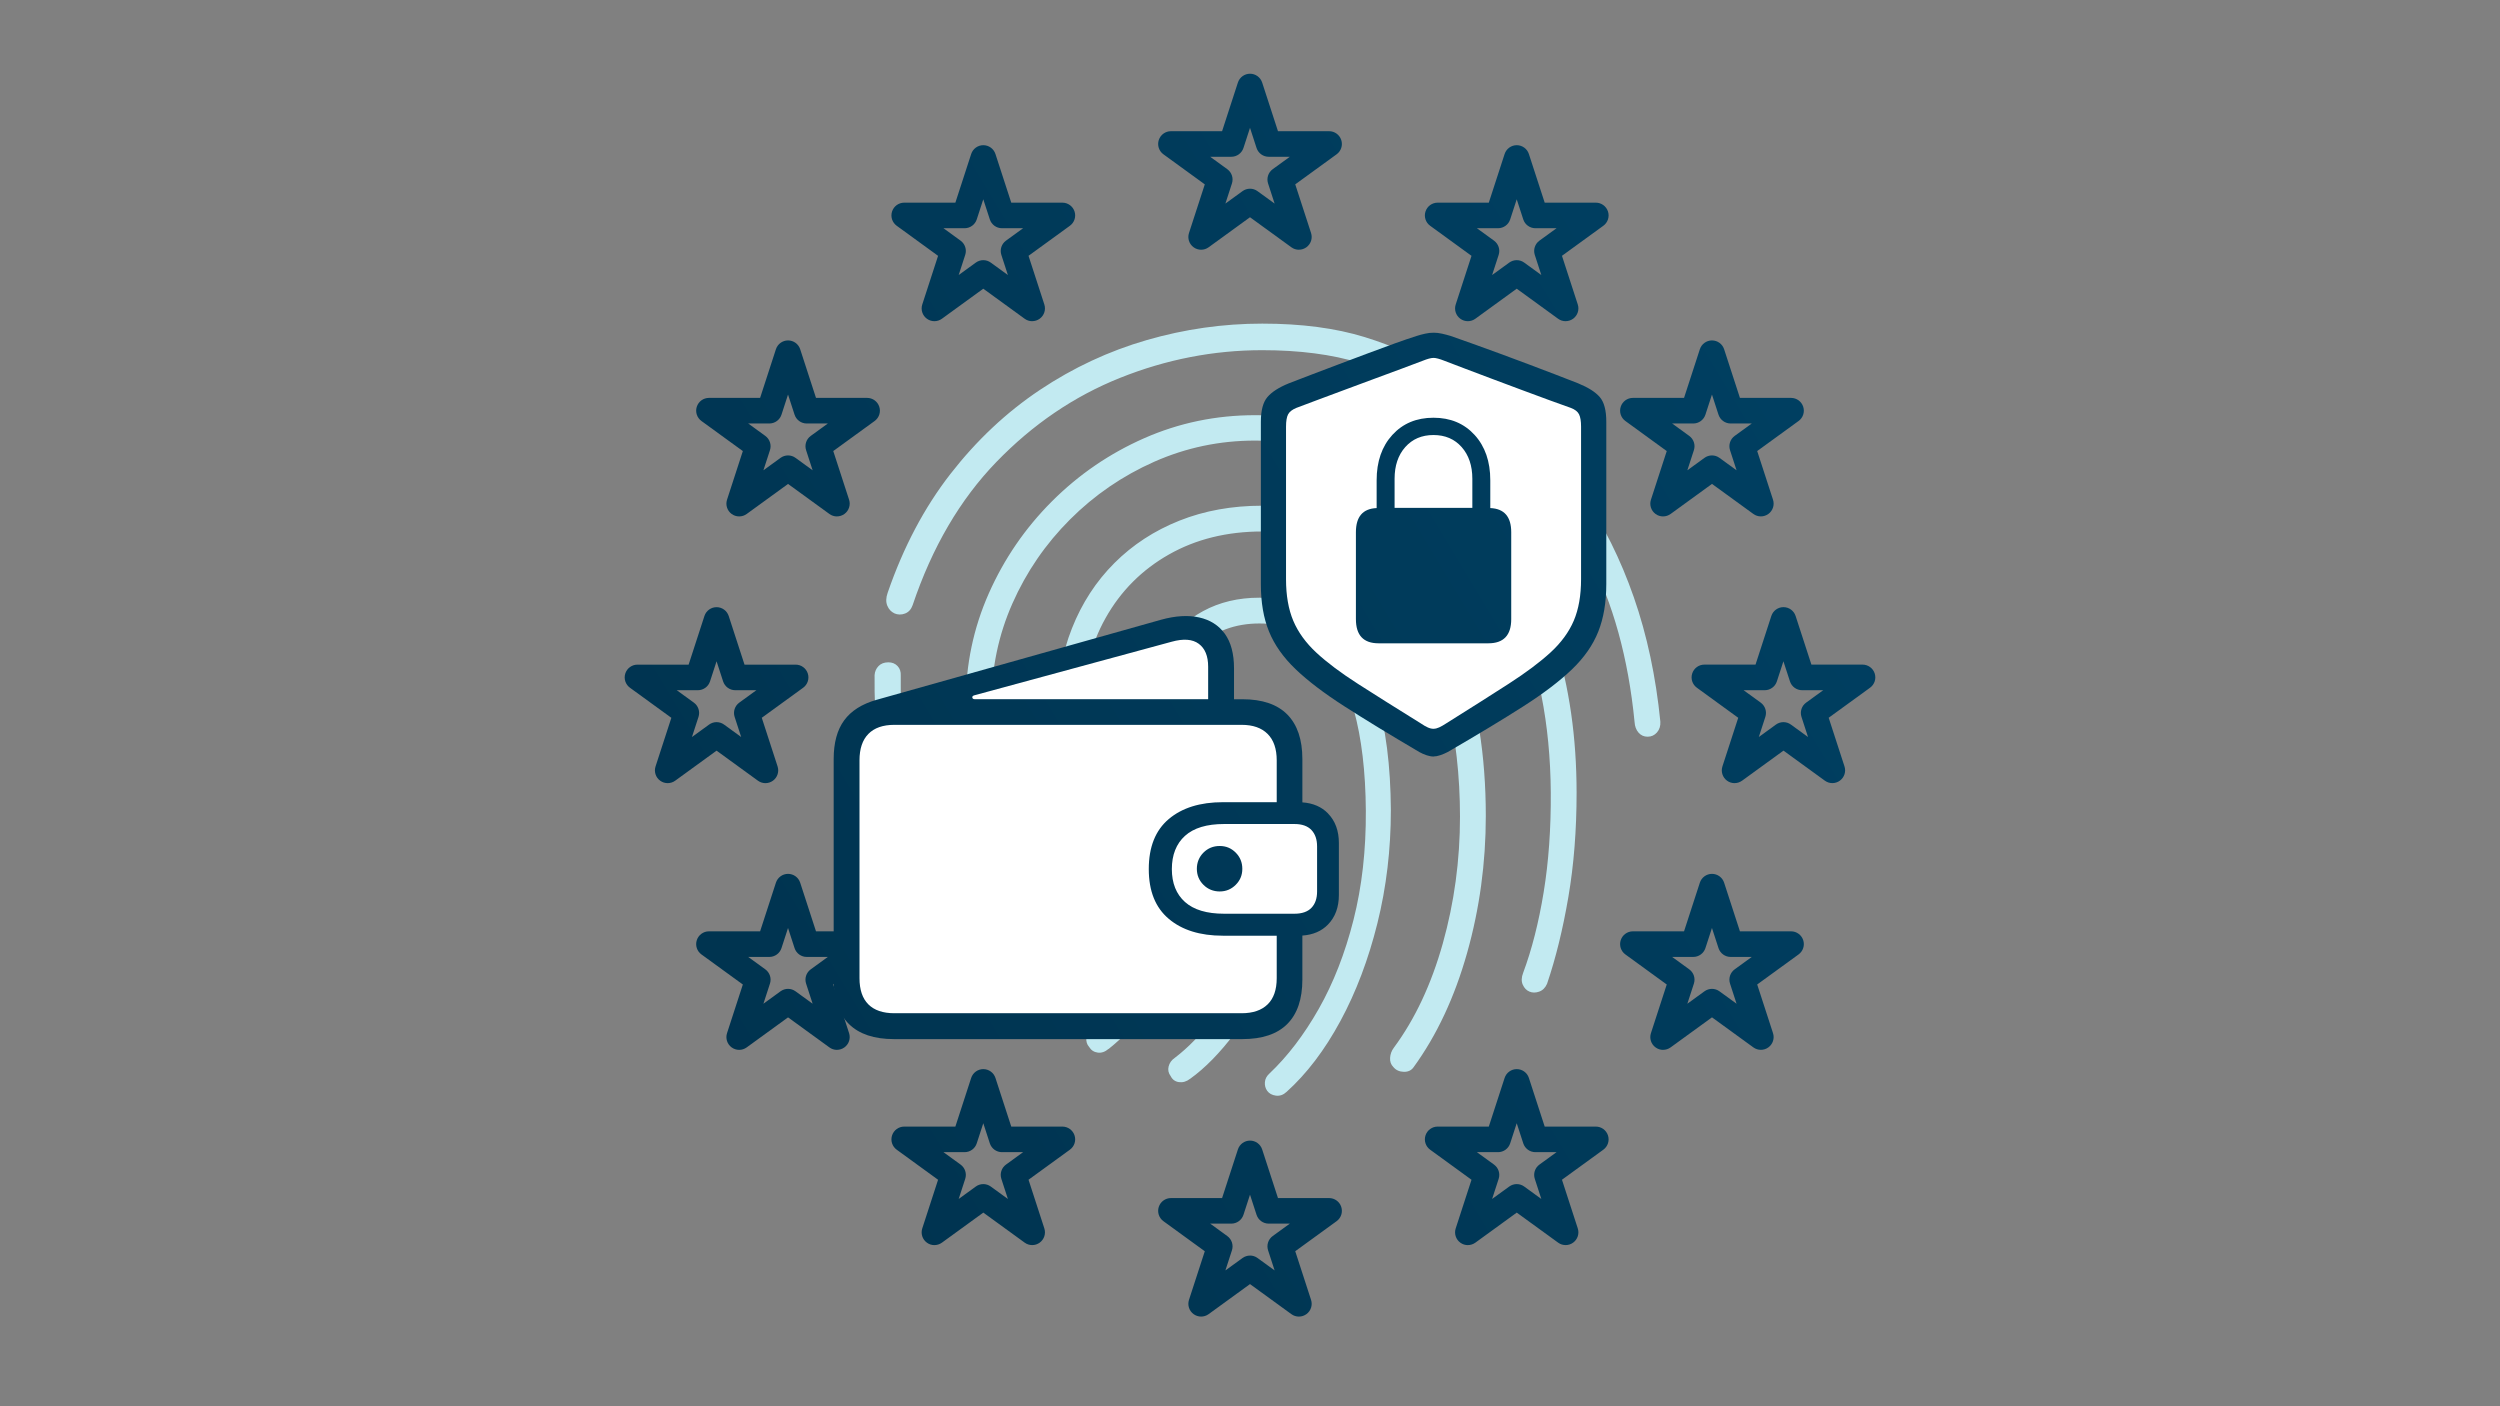
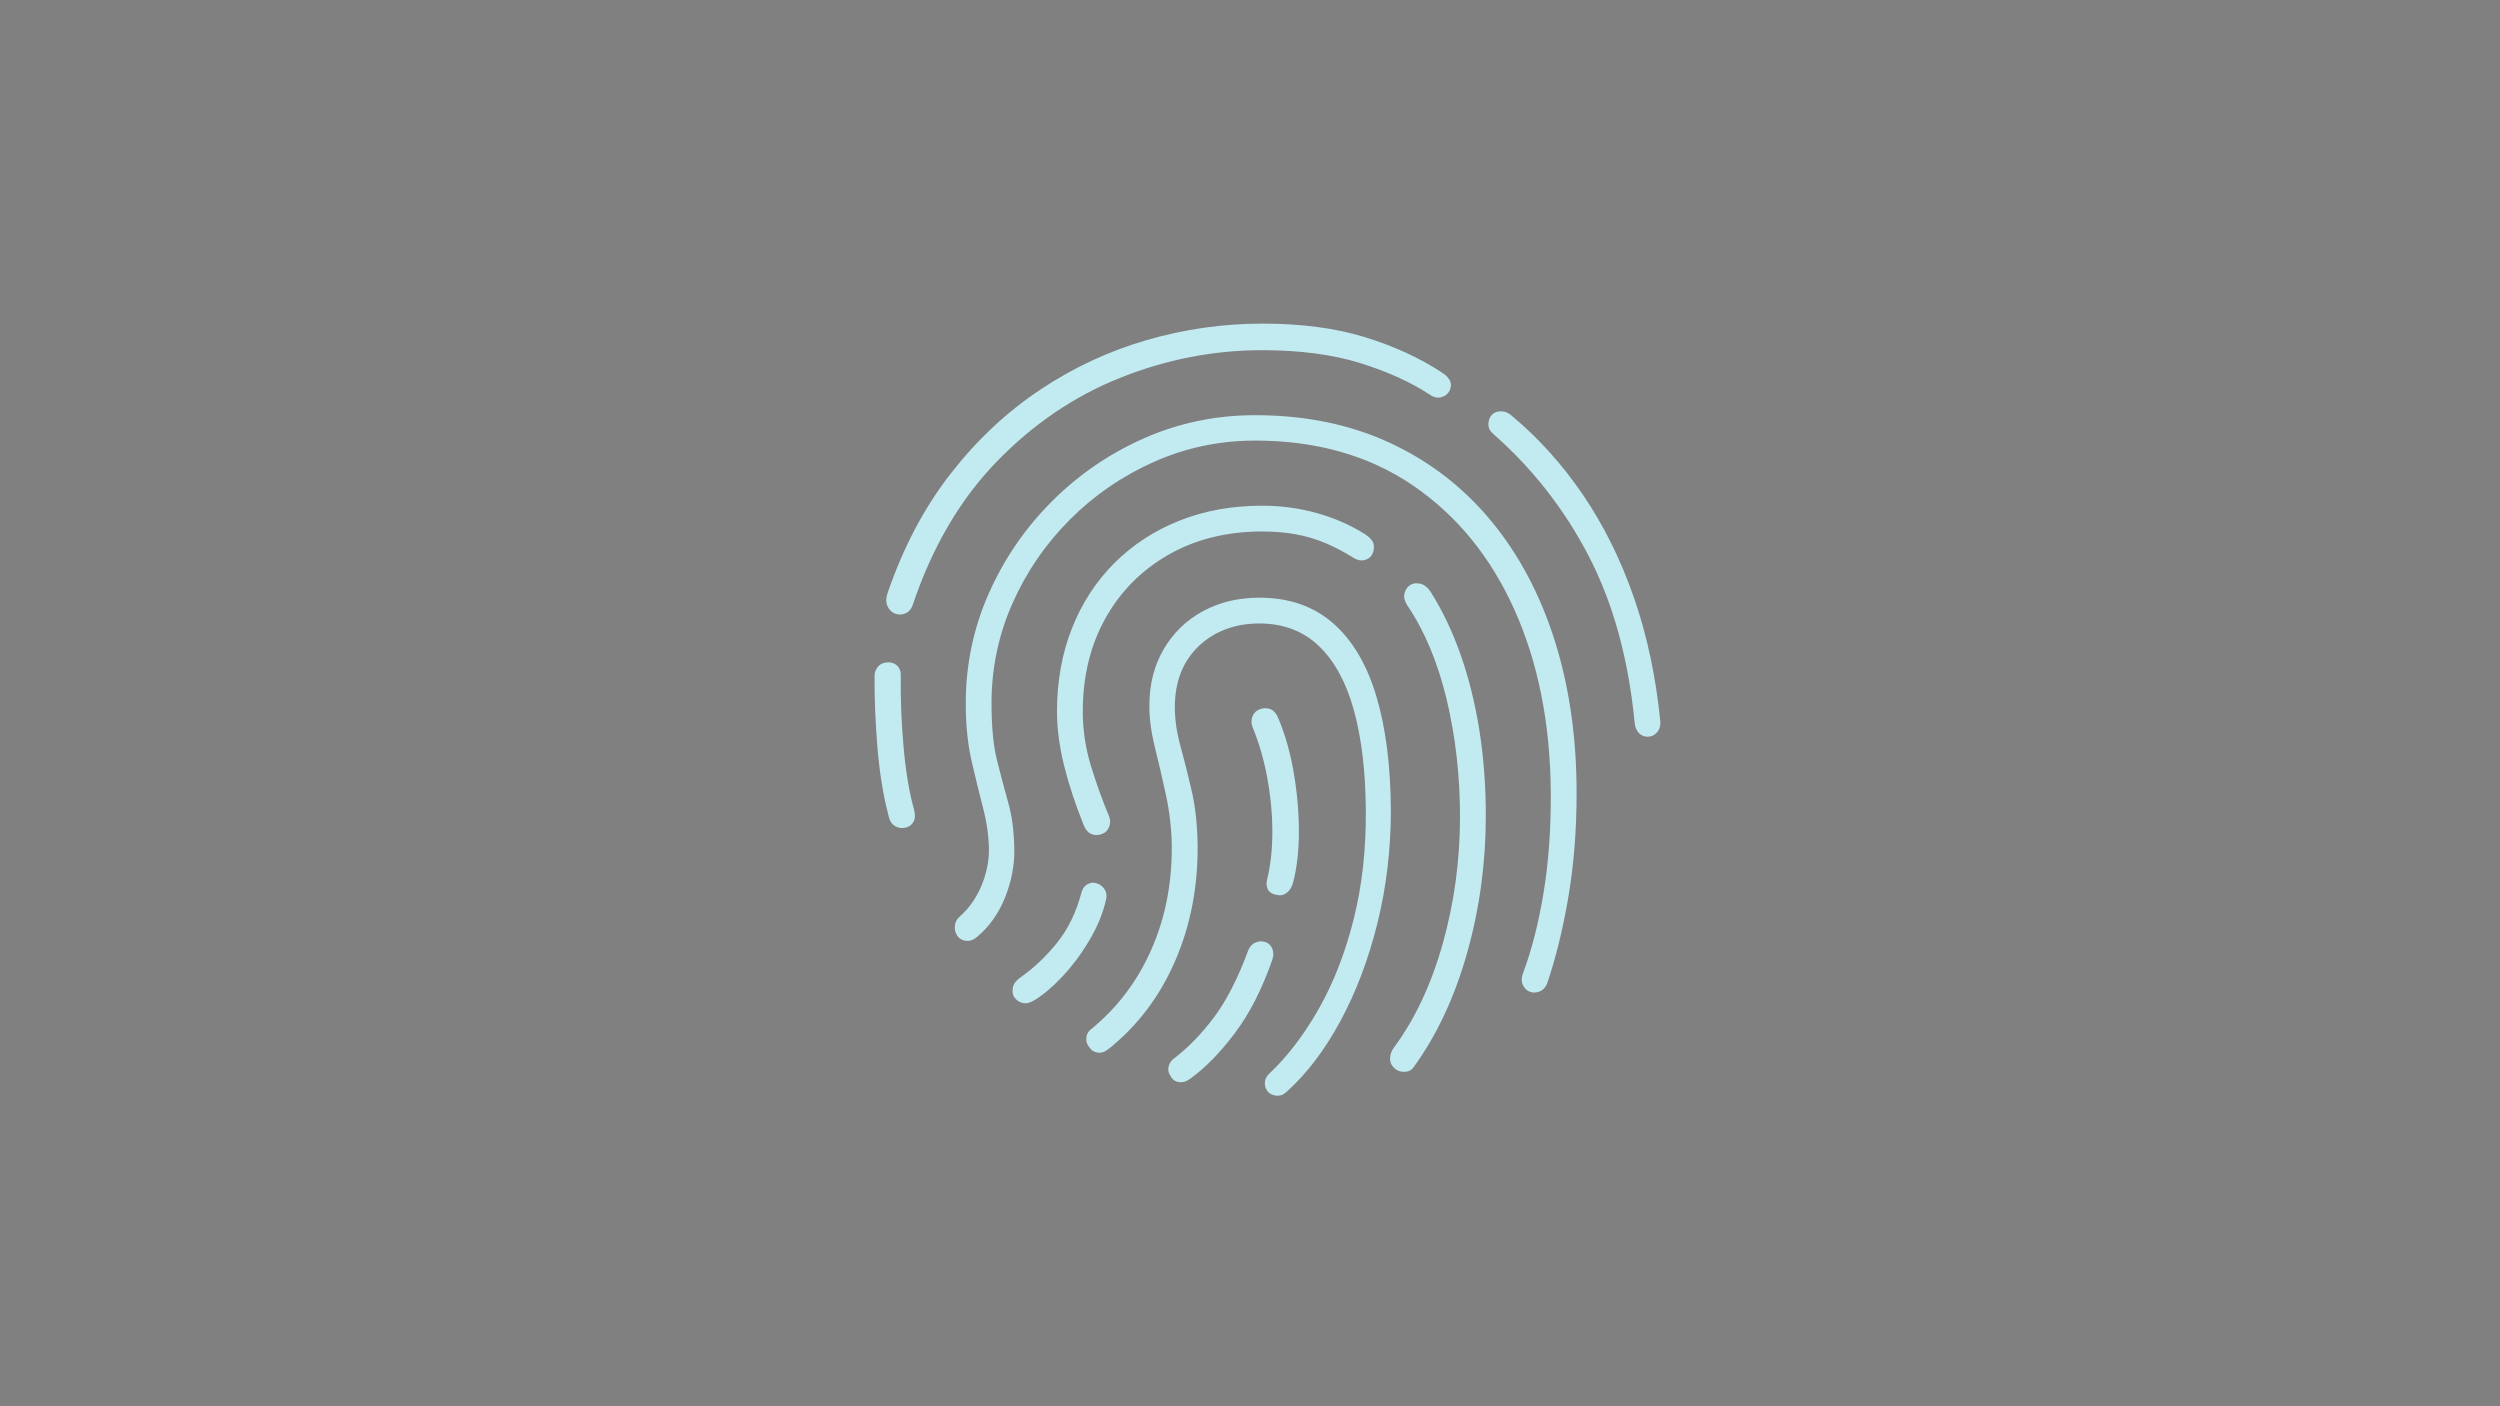
<svg xmlns="http://www.w3.org/2000/svg" xmlns:xlink="http://www.w3.org/1999/xlink" id="Layer_2" data-name="Layer 2" viewBox="0 0 960 540">
  <rect x="0" y="0" width="960" height="540" fill="#808080" stroke="none" />
  <defs>
    <style>
      .cls-1 {
        fill: none;
      }

      .cls-2 {
        fill: url(#linear-gradient-3);
      }

      .cls-3 {
        fill: url(#linear-gradient-2);
      }

      .cls-4 {
        fill: url(#linear-gradient);
      }

      .cls-5 {
        fill: #c2eaf1;
      }

      .cls-6 {
        fill: #fff;
      }
    </style>
    <linearGradient id="linear-gradient" x1="266.24" y1="400.91" x2="686.69" y2="148.51" gradientUnits="userSpaceOnUse">
      <stop offset="0" stop-color="#00334f" />
      <stop offset="1" stop-color="#003f61" />
    </linearGradient>
    <linearGradient id="linear-gradient-2" x1="274.76" y1="415.1" x2="695.21" y2="162.7" xlink:href="#linear-gradient" />
    <linearGradient id="linear-gradient-3" x1="254.11" y1="380.7" x2="674.56" y2="128.3" xlink:href="#linear-gradient" />
  </defs>
  <g id="Outline">
    <rect class="cls-1" width="960" height="540" />
-     <path class="cls-4" d="M498.77,95.9c-1.01,0-2.02-.31-2.88-.94l-15.89-11.54-15.89,11.54c-1.72,1.25-4.04,1.25-5.76,0-1.72-1.25-2.44-3.46-1.78-5.48l6.07-18.68-15.89-11.55c-1.72-1.25-2.44-3.46-1.78-5.48s2.54-3.39,4.66-3.39h19.65l6.07-18.68c.66-2.02,2.54-3.39,4.66-3.39h0c2.12,0,4,1.37,4.66,3.39l6.07,18.68h19.64c2.12,0,4,1.37,4.66,3.39s-.06,4.23-1.78,5.48l-15.89,11.54,6.07,18.68c.66,2.02-.06,4.23-1.78,5.48-.86.62-1.87.94-2.88.94ZM480,72.46c1.01,0,2.02.31,2.88.94l6.57,4.77-2.51-7.72c-.66-2.02.06-4.23,1.78-5.48l6.57-4.77h-8.12c-2.12,0-4-1.37-4.66-3.39l-2.51-7.72-2.51,7.72c-.66,2.02-2.54,3.39-4.66,3.39h-8.12l6.57,4.77c1.72,1.25,2.44,3.46,1.78,5.48l-2.51,7.72,6.57-4.77c.86-.62,1.87-.94,2.88-.94ZM396.35,123.34c-1.01,0-2.02-.31-2.88-.94l-15.89-11.54-15.89,11.54c-1.72,1.25-4.04,1.25-5.76,0-1.72-1.25-2.44-3.46-1.78-5.48l6.07-18.68-15.89-11.55c-1.72-1.25-2.44-3.46-1.78-5.48s2.54-3.39,4.66-3.39h19.65l6.07-18.68c.66-2.02,2.54-3.39,4.66-3.39s4,1.37,4.66,3.39l6.07,18.68h19.64c2.12,0,4,1.37,4.66,3.39s-.06,4.23-1.78,5.48l-15.89,11.54,6.07,18.68c.66,2.02-.06,4.23-1.78,5.48-.86.62-1.87.94-2.88.94ZM377.58,99.9c1.01,0,2.02.31,2.88.94l6.57,4.77-2.51-7.72c-.66-2.02.06-4.23,1.78-5.48l6.57-4.77h-8.12c-2.12,0-4-1.37-4.66-3.39l-2.51-7.72-2.51,7.72c-.66,2.02-2.54,3.39-4.66,3.39h-8.12l6.57,4.77c1.72,1.25,2.44,3.46,1.78,5.48l-2.51,7.72,6.57-4.77c.86-.62,1.87-.94,2.88-.94ZM321.38,198.31c-1.01,0-2.02-.31-2.88-.94l-15.89-11.54-15.89,11.54c-1.72,1.25-4.04,1.25-5.76,0-1.72-1.25-2.44-3.46-1.78-5.48l6.07-18.68-15.9-11.55c-1.72-1.25-2.44-3.46-1.78-5.48s2.54-3.39,4.66-3.39h19.65l6.07-18.68c.66-2.02,2.54-3.39,4.66-3.39h0c2.12,0,4,1.37,4.66,3.39l6.07,18.68h19.64c2.12,0,4,1.37,4.66,3.39s-.06,4.23-1.78,5.48l-15.89,11.54,6.07,18.68c.66,2.02-.06,4.23-1.78,5.48-.86.62-1.87.94-2.88.94ZM302.6,174.88c1.01,0,2.02.31,2.88.94l6.57,4.77-2.51-7.72c-.66-2.02.06-4.23,1.78-5.48l6.57-4.77h-8.12c-2.12,0-4-1.37-4.66-3.39l-2.51-7.72-2.51,7.72c-.66,2.02-2.54,3.39-4.66,3.39h-8.12l6.57,4.77c1.72,1.25,2.44,3.46,1.78,5.48l-2.51,7.72,6.57-4.77c.86-.62,1.87-.94,2.88-.94ZM293.93,300.73c-1.01,0-2.02-.31-2.88-.94l-15.89-11.54-15.89,11.54c-1.72,1.25-4.04,1.25-5.76,0-1.72-1.25-2.44-3.46-1.78-5.48l6.07-18.67-15.9-11.55c-1.72-1.25-2.44-3.46-1.78-5.48s2.54-3.39,4.66-3.39h19.65l6.07-18.68c.66-2.02,2.54-3.39,4.66-3.39h0c2.12,0,4,1.37,4.66,3.39l6.07,18.68h19.64c2.12,0,4,1.37,4.66,3.39s-.06,4.23-1.78,5.48l-15.89,11.54,6.07,18.68c.66,2.02-.06,4.23-1.78,5.48-.86.62-1.87.94-2.88.94ZM275.16,277.3c1.01,0,2.02.31,2.88.94l6.57,4.77-2.51-7.72c-.66-2.02.06-4.23,1.78-5.48l6.57-4.77h-8.12c-2.12,0-4-1.37-4.66-3.39l-2.51-7.72-2.51,7.72c-.66,2.02-2.54,3.39-4.66,3.39h-8.12l6.57,4.77c1.72,1.25,2.44,3.46,1.78,5.48l-2.51,7.72,6.57-4.77c.86-.62,1.87-.94,2.88-.94ZM321.38,403.15c-1.01,0-2.02-.31-2.88-.94l-15.89-11.54-15.89,11.54c-1.72,1.25-4.04,1.25-5.76,0-1.72-1.25-2.44-3.46-1.78-5.48l6.07-18.68-15.9-11.55c-1.72-1.25-2.44-3.46-1.78-5.48.66-2.02,2.54-3.39,4.66-3.39h19.65l6.07-18.68c.66-2.02,2.54-3.39,4.66-3.39h0c2.12,0,4,1.37,4.66,3.39l6.07,18.68h19.64c2.12,0,4,1.37,4.66,3.39.66,2.02-.06,4.23-1.78,5.48l-15.89,11.54,6.07,18.68c.66,2.02-.06,4.23-1.78,5.48-.86.62-1.87.94-2.88.94ZM302.6,379.72c1.01,0,2.02.31,2.88.94l6.57,4.77-2.51-7.72c-.66-2.02.06-4.23,1.78-5.48l6.57-4.77h-8.12c-2.12,0-4-1.37-4.66-3.39l-2.51-7.72-2.51,7.72c-.66,2.02-2.54,3.39-4.66,3.39h-8.12l6.57,4.77c1.72,1.25,2.44,3.46,1.78,5.48l-2.51,7.72,6.57-4.77c.86-.62,1.87-.94,2.88-.94ZM358.81,478.13c-1.01,0-2.02-.31-2.88-.94-1.72-1.25-2.44-3.46-1.78-5.48l6.07-18.68-15.89-11.55c-1.72-1.25-2.44-3.46-1.78-5.48.66-2.02,2.54-3.39,4.66-3.39h19.65l6.07-18.68c.66-2.02,2.54-3.39,4.66-3.39s4,1.37,4.66,3.39l6.07,18.68h19.64c2.12,0,4,1.37,4.66,3.39.66,2.02-.06,4.23-1.78,5.48l-15.89,11.54,6.07,18.68c.66,2.02-.06,4.23-1.78,5.48-1.72,1.25-4.04,1.25-5.76,0l-15.89-11.54-15.89,11.54c-.86.62-1.87.94-2.88.94ZM377.58,454.69c1.01,0,2.02.31,2.88.94l6.57,4.77-2.51-7.72c-.66-2.02.06-4.23,1.78-5.48l6.57-4.77h-8.12c-2.12,0-4-1.37-4.66-3.39l-2.51-7.72-2.51,7.72c-.66,2.02-2.54,3.39-4.66,3.39h-8.12l6.57,4.77c1.72,1.25,2.44,3.46,1.78,5.48l-2.51,7.72,6.57-4.77c.86-.62,1.87-.94,2.88-.94ZM498.77,505.57c-1.01,0-2.02-.31-2.88-.94l-15.89-11.54-15.89,11.54c-1.72,1.25-4.04,1.25-5.76,0-1.72-1.25-2.44-3.46-1.78-5.48l6.07-18.67-15.89-11.55c-1.72-1.25-2.44-3.46-1.78-5.48.66-2.02,2.54-3.39,4.66-3.39h19.65l6.07-18.68c.66-2.02,2.54-3.39,4.66-3.39h0c2.12,0,4,1.37,4.66,3.39l6.07,18.68h19.64c2.12,0,4,1.37,4.66,3.39.66,2.02-.06,4.23-1.78,5.48l-15.89,11.54,6.07,18.68c.66,2.02-.06,4.23-1.78,5.48-.86.62-1.87.94-2.88.94ZM480,482.13c1.01,0,2.02.31,2.88.94l6.57,4.77-2.51-7.72c-.66-2.02.06-4.23,1.78-5.48l6.57-4.77h-8.12c-2.12,0-4-1.37-4.66-3.39l-2.51-7.72-2.51,7.72c-.66,2.02-2.54,3.39-4.66,3.39h-8.12l6.57,4.78c1.72,1.25,2.44,3.46,1.78,5.48l-2.51,7.72,6.57-4.77c.86-.62,1.87-.94,2.88-.94ZM563.65,478.13c-1.01,0-2.02-.31-2.88-.94-1.72-1.25-2.44-3.46-1.78-5.48l6.07-18.68-15.89-11.55c-1.72-1.25-2.44-3.46-1.78-5.48.66-2.02,2.54-3.39,4.66-3.39h19.65l6.07-18.68c.66-2.02,2.54-3.39,4.66-3.39s4,1.37,4.66,3.39l6.07,18.68h19.64c2.12,0,4,1.37,4.66,3.39.66,2.02-.06,4.23-1.78,5.48l-15.89,11.54,6.07,18.68c.66,2.02-.06,4.23-1.78,5.48-1.72,1.25-4.04,1.25-5.76,0l-15.89-11.54-15.89,11.54c-.86.62-1.87.94-2.88.94ZM582.42,454.69c1.01,0,2.02.31,2.88.94l6.57,4.77-2.51-7.72c-.66-2.02.06-4.23,1.78-5.48l6.57-4.77h-8.12c-2.12,0-4-1.37-4.66-3.39l-2.51-7.72-2.51,7.72c-.66,2.02-2.54,3.39-4.66,3.39h-8.12l6.57,4.77c1.72,1.25,2.44,3.46,1.78,5.48l-2.51,7.72,6.57-4.77c.86-.62,1.87-.94,2.88-.94ZM638.62,403.15c-1.01,0-2.02-.31-2.88-.94-1.72-1.25-2.44-3.46-1.78-5.48l6.07-18.68-15.89-11.55c-1.72-1.25-2.44-3.46-1.78-5.48.66-2.02,2.54-3.39,4.66-3.39h19.65l6.07-18.68c.66-2.02,2.54-3.39,4.66-3.39s4,1.37,4.66,3.39l6.07,18.68h19.64c2.12,0,4,1.37,4.66,3.39.66,2.02-.06,4.23-1.78,5.48l-15.89,11.54,6.07,18.68c.66,2.02-.06,4.23-1.78,5.48-1.72,1.25-4.04,1.25-5.76,0l-15.89-11.54-15.89,11.54c-.86.62-1.87.94-2.88.94ZM657.39,379.72c1.01,0,2.02.31,2.88.94l6.57,4.77-2.51-7.72c-.66-2.02.06-4.23,1.78-5.48l6.57-4.77h-8.12c-2.12,0-4-1.37-4.66-3.39l-2.51-7.72-2.51,7.72c-.66,2.02-2.54,3.39-4.66,3.39h-8.12l6.57,4.77c1.72,1.25,2.44,3.46,1.78,5.48l-2.51,7.72,6.57-4.77c.86-.62,1.87-.94,2.88-.94ZM666.07,300.73c-1.01,0-2.02-.31-2.88-.94-1.72-1.25-2.44-3.46-1.78-5.48l6.07-18.68-15.89-11.55c-1.72-1.25-2.44-3.46-1.78-5.48s2.54-3.39,4.66-3.39h19.65l6.07-18.68c.66-2.02,2.54-3.39,4.66-3.39h0c2.12,0,4,1.37,4.66,3.39l6.07,18.68h19.64c2.12,0,4,1.37,4.66,3.39s-.06,4.23-1.78,5.48l-15.89,11.54,6.07,18.68c.66,2.02-.06,4.23-1.78,5.48-1.72,1.25-4.04,1.25-5.76,0l-15.89-11.54-15.89,11.54c-.86.62-1.87.94-2.88.94ZM684.83,277.3c1.01,0,2.02.31,2.88.94l6.57,4.77-2.51-7.72c-.66-2.02.06-4.23,1.78-5.48l6.57-4.77h-8.12c-2.12,0-4-1.37-4.66-3.39l-2.51-7.72-2.51,7.72c-.66,2.02-2.54,3.39-4.66,3.39h-8.12l6.57,4.77c1.72,1.25,2.44,3.46,1.78,5.48l-2.51,7.72,6.57-4.77c.86-.62,1.87-.94,2.88-.94ZM638.62,198.31c-1.01,0-2.02-.31-2.88-.94-1.72-1.25-2.44-3.46-1.78-5.48l6.07-18.68-15.89-11.55c-1.72-1.25-2.44-3.46-1.78-5.48s2.54-3.39,4.66-3.39h19.65l6.07-18.68c.66-2.02,2.54-3.39,4.66-3.39s4,1.37,4.66,3.39l6.07,18.68h19.64c2.12,0,4,1.37,4.66,3.39s-.06,4.23-1.78,5.48l-15.89,11.54,6.07,18.68c.66,2.02-.06,4.23-1.78,5.48-1.72,1.25-4.04,1.25-5.76,0l-15.89-11.54-15.89,11.54c-.86.62-1.87.94-2.88.94ZM657.39,174.88c1.01,0,2.02.31,2.88.94l6.57,4.77-2.51-7.72c-.66-2.02.06-4.23,1.78-5.48l6.57-4.77h-8.12c-2.12,0-4-1.37-4.66-3.39l-2.51-7.72-2.51,7.72c-.66,2.02-2.54,3.39-4.66,3.39h-8.12l6.57,4.77c1.72,1.25,2.44,3.46,1.78,5.48l-2.51,7.72,6.57-4.77c.86-.62,1.87-.94,2.88-.94ZM601.19,123.34c-1.01,0-2.02-.31-2.88-.94l-15.89-11.54-15.89,11.54c-1.72,1.25-4.04,1.25-5.76,0-1.72-1.25-2.44-3.46-1.78-5.48l6.07-18.68-15.89-11.55c-1.72-1.25-2.44-3.46-1.78-5.48s2.54-3.39,4.66-3.39h19.65l6.07-18.68c.66-2.02,2.54-3.39,4.66-3.39s4,1.37,4.66,3.39l6.07,18.68h19.64c2.12,0,4,1.37,4.66,3.39s-.06,4.23-1.78,5.48l-15.89,11.54,6.07,18.68c.66,2.02-.06,4.23-1.78,5.48-.86.62-1.87.94-2.88.94ZM582.42,99.9c1.01,0,2.02.31,2.88.94l6.57,4.77-2.51-7.72c-.66-2.02.06-4.23,1.78-5.48l6.57-4.77h-8.12c-2.12,0-4-1.37-4.66-3.39l-2.51-7.72-2.51,7.72c-.66,2.02-2.54,3.39-4.66,3.39h-8.12l6.57,4.77c1.72,1.25,2.44,3.46,1.78,5.48l-2.51,7.72,6.57-4.77c.86-.62,1.87-.94,2.88-.94Z" />
    <path class="cls-5" d="M347.9,317.78c-1.44.38-2.8.21-4.09-.5s-2.13-1.94-2.51-3.66c-2.11-7.94-3.57-16.89-4.38-26.84-.81-9.95-1.17-19.14-1.08-27.56.09-1.34.6-2.49,1.51-3.45.91-.96,2.18-1.44,3.8-1.44,1.44,0,2.61.48,3.52,1.44.91.96,1.31,2.2,1.22,3.73-.1,9,.26,18.11,1.08,27.35.81,9.24,2.13,17.16,3.95,23.76.57,2.01.55,3.61-.07,4.81-.62,1.2-1.6,1.99-2.94,2.37ZM343.45,235.52c-1.25-.57-2.15-1.55-2.73-2.94-.57-1.39-.53-3.04.14-4.95,6.03-17.51,14.07-32.73,24.12-45.65s21.48-23.66,34.31-32.23c12.82-8.56,26.51-14.95,41.06-19.16,14.55-4.21,29.33-6.32,44.36-6.32s28.14,1.72,39.33,5.17,21.1,7.99,29.71,13.64c1.24.77,2.2,1.7,2.87,2.8.67,1.1.72,2.42.14,3.95-.67,1.34-1.72,2.23-3.16,2.66s-2.87.17-4.31-.79c-7.56-4.98-16.63-9.09-27.21-12.35-10.57-3.25-23.04-4.88-37.39-4.88-18.66,0-36.85,3.54-54.55,10.62-17.71,7.08-33.54,17.85-47.52,32.3-13.97,14.45-24.69,32.78-32.16,54.98-.57,1.63-1.56,2.71-2.94,3.23-1.39.53-2.75.5-4.09-.07ZM367.42,358.98c-.67-1.05-.91-2.27-.72-3.66.19-1.39.81-2.51,1.87-3.37,3.54-3.16,6.29-7.06,8.25-11.7,1.96-4.64,2.94-9.35,2.94-14.14-.1-5.17-.86-10.5-2.3-16.01-1.44-5.5-2.9-11.48-4.38-17.94-1.48-6.46-2.23-13.8-2.23-22.04,0-14.83,2.94-28.9,8.83-42.21,5.89-13.3,13.97-25.1,24.26-35.39s22.11-18.38,35.46-24.26,27.54-8.83,42.56-8.83c19.24,0,36.49,3.54,51.75,10.62,15.26,7.08,28.23,17.08,38.9,30s18.81,28.23,24.4,45.94c5.6,17.71,8.4,37.18,8.4,58.43,0,14.36-1.05,27.71-3.16,40.05-2.11,12.35-4.83,23.45-8.18,33.3-.67,1.53-1.68,2.53-3.02,3.01-1.34.48-2.58.48-3.73,0-1.15-.48-2.01-1.36-2.58-2.66-.57-1.29-.53-2.8.14-4.52,3.35-8.99,5.98-19.33,7.89-31.01,1.91-11.67,2.82-24.45,2.73-38.33-.19-26.41-4.83-49.76-13.93-70.05-9.09-20.29-22.06-36.2-38.9-47.73-16.85-11.53-37.09-17.3-60.72-17.3-13.59,0-26.49,2.71-38.69,8.11-12.2,5.41-22.99,12.8-32.37,22.18s-16.75,20.12-22.11,32.23c-5.36,12.11-8.04,24.91-8.04,38.4,0,9,.72,16.34,2.15,22.04,1.44,5.7,2.87,11.1,4.31,16.22,1.44,5.12,2.2,11.08,2.3,17.87.09,6.03-1.08,12.13-3.52,18.3-2.44,6.17-6.05,11.27-10.84,15.29-1.34,1.15-2.78,1.63-4.31,1.44-1.53-.19-2.68-.96-3.45-2.3ZM396.42,384.53c-1.53.76-2.92.93-4.16.5-1.25-.43-2.2-1.17-2.87-2.23-.57-1.05-.72-2.27-.43-3.66.29-1.39,1.24-2.66,2.87-3.8,5.07-3.54,9.74-7.94,14-13.21,4.26-5.26,7.39-11.67,9.4-19.24.38-1.53,1.15-2.63,2.3-3.3,1.15-.67,2.3-.81,3.45-.43,1.34.38,2.39,1.15,3.16,2.3.76,1.15.96,2.49.57,4.02-1.15,5.17-3.3,10.41-6.46,15.72-3.16,5.31-6.72,10.05-10.69,14.21-3.97,4.16-7.68,7.2-11.13,9.12ZM425.85,313.33c.57,1.44.6,2.82.07,4.16-.53,1.34-1.41,2.25-2.66,2.73-1.44.57-2.8.6-4.09.07-1.29-.52-2.27-1.6-2.94-3.23-3.25-8.04-5.79-15.72-7.61-23.04-1.82-7.32-2.73-14.23-2.73-20.74,0-11.67,1.91-22.35,5.74-32.01,3.83-9.67,9.26-18.02,16.29-25.05s15.36-12.46,24.98-16.29c9.62-3.83,20.22-5.74,31.8-5.74,7.27,0,14.3.96,21.1,2.87,6.79,1.92,12.97,4.64,18.52,8.18,2.01,1.34,3.09,2.73,3.23,4.16.14,1.44-.12,2.68-.79,3.73-.57.96-1.51,1.6-2.8,1.94-1.29.34-2.66.07-4.09-.79-3.64-2.3-7.27-4.21-10.91-5.74-3.64-1.53-7.44-2.66-11.41-3.37-3.97-.72-8.25-1.08-12.85-1.08-13.5,0-25.44,2.94-35.82,8.83-10.39,5.89-18.5,14.02-24.33,24.4-5.84,10.39-8.76,22.37-8.76,35.96,0,7.18,1.08,14.24,3.23,21.17,2.15,6.94,4.43,13.23,6.82,18.88ZM425.7,402.76c-1.34,1.15-2.73,1.63-4.16,1.44-1.44-.19-2.54-.91-3.3-2.15-.86-.96-1.22-2.15-1.08-3.59s.88-2.63,2.23-3.59c9.86-8.14,17.44-18.23,22.75-30.29s7.92-25.31,7.82-39.76c-.1-6.6-.84-13.11-2.23-19.52-1.39-6.41-2.8-12.49-4.23-18.23s-2.15-11.05-2.15-15.93c0-8.33,1.84-15.62,5.53-21.89,3.68-6.27,8.71-11.13,15.07-14.57,6.36-3.45,13.57-5.17,21.61-5.17,11.39,0,20.81,3.25,28.28,9.76,7.46,6.51,13.01,15.84,16.65,27.99,3.64,12.16,5.5,26.75,5.6,43.78,0,15.12-1.72,29.62-5.17,43.5-3.45,13.88-8.18,26.39-14.21,37.54-6.03,11.15-12.92,20.22-20.67,27.2-1.24,1.15-2.61,1.63-4.09,1.44-1.48-.19-2.61-.81-3.37-1.87-.67-.96-.96-2.06-.86-3.3.09-1.25.67-2.35,1.72-3.3,6.98-6.6,13.3-14.88,18.95-24.83,5.65-9.96,10.1-21.34,13.35-34.17,3.25-12.82,4.83-26.79,4.74-41.92-.1-15.02-1.63-27.9-4.59-38.62-2.97-10.72-7.46-18.95-13.49-24.69s-13.64-8.61-22.82-8.61-17.25,2.92-23.33,8.76c-6.08,5.84-9.12,13.64-9.12,23.4,0,4.69.72,9.64,2.15,14.86,1.44,5.22,2.87,10.94,4.31,17.16,1.44,6.22,2.2,13.3,2.3,21.25.09,15.98-2.8,30.75-8.69,44.29-5.89,13.54-14.38,24.76-25.48,33.66ZM457,414.25c-1.34,1.05-2.75,1.48-4.23,1.29-1.48-.19-2.56-.96-3.23-2.3-.86-1.15-1.13-2.39-.79-3.73.33-1.34,1.12-2.44,2.37-3.3,5.17-3.93,10.17-9.09,15-15.5,4.83-6.41,9.26-15.07,13.28-25.98.57-1.34,1.48-2.27,2.73-2.8,1.24-.52,2.49-.6,3.73-.21,1.34.48,2.25,1.36,2.73,2.66.48,1.29.48,2.66,0,4.09-3.93,11.29-8.73,20.72-14.43,28.28-5.7,7.56-11.41,13.4-17.15,17.51ZM496.48,339.17c-.48,1.63-1.29,2.87-2.44,3.73s-2.44,1.1-3.88.72c-1.63-.29-2.73-.98-3.3-2.08-.57-1.1-.67-2.37-.29-3.8,1.34-5.46,2.01-11.56,2.01-18.3s-.65-13.64-1.94-20.67c-1.29-7.03-3.18-13.57-5.67-19.59-.57-1.53-.55-2.97.07-4.31.62-1.34,1.6-2.2,2.94-2.58,1.34-.48,2.66-.45,3.95.07,1.29.53,2.32,1.79,3.09,3.8,2.58,6.22,4.52,13.13,5.81,20.74,1.29,7.61,1.94,15.12,1.94,22.54s-.77,14-2.3,19.74ZM540.26,232.22c-.96-1.53-1.27-2.99-.93-4.38.34-1.39,1.08-2.46,2.23-3.23,1.15-.67,2.46-.81,3.95-.43,1.48.38,2.75,1.39,3.8,3.01,4.5,7.08,8.33,15.07,11.48,23.97s5.57,18.57,7.25,29c1.67,10.43,2.51,21.49,2.51,33.16,0,18.09-2.39,35.63-7.18,52.61-4.79,16.99-11.63,31.6-20.53,43.86-.86,1.24-2.13,1.84-3.8,1.79-1.67-.05-2.99-.65-3.95-1.79-.96-.96-1.39-2.15-1.29-3.59.09-1.44.57-2.73,1.44-3.88,8.13-11.01,14.4-24.36,18.8-40.05,4.4-15.69,6.6-31.92,6.6-48.67,0-15.69-1.7-30.67-5.1-44.93-3.4-14.26-8.49-26.41-15.29-36.46ZM632.71,282.9c-1.44,0-2.61-.53-3.52-1.58-.91-1.05-1.41-2.39-1.51-4.02-2.39-24.5-8.26-45.74-17.59-63.74-9.33-17.99-21.56-33.64-36.68-46.94-1.25-1.05-1.87-2.3-1.87-3.73s.48-2.68,1.44-3.73c.96-.86,2.15-1.27,3.59-1.22,1.44.05,2.73.6,3.88,1.65,10.34,8.61,19.47,18.76,27.42,30.43,7.94,11.68,14.45,24.79,19.52,39.33,5.07,14.55,8.47,30.48,10.19,47.8.09,1.63-.34,2.99-1.29,4.09-.96,1.1-2.15,1.65-3.59,1.65Z" />
    <g>
-       <path class="cls-6" d="M343.26,398.01c-7.29,0-12.87-1.85-16.57-5.5-3.69-3.64-5.57-9.16-5.57-16.39v-84.66c0-5.99,1.29-10.79,3.83-14.26,2.53-3.46,6.52-5.99,11.85-7.5l109.26-30.76c3.33-.92,6.46-1.39,9.29-1.39,1.7,0,3.34.17,4.86.5,3.97.87,7.1,2.85,9.29,5.88,2.21,3.07,3.34,7.33,3.34,12.66v12.89h4.2c7.34,0,12.91,1.87,16.56,5.57,3.65,3.7,5.5,9.22,5.5,16.4v17.56l.93.07c3.83.27,6.92,1.6,9.2,3.94,2.59,2.67,3.9,6.25,3.9,10.67v19.93c0,4.41-1.31,8-3.9,10.67-2.28,2.34-5.37,3.67-9.2,3.94l-.93.07v17.81c0,7.18-1.85,12.69-5.49,16.36-3.64,3.67-9.21,5.53-16.56,5.53h-133.79Z" />
-       <path class="cls-3" d="M509.95,312.35c-2.47-2.54-5.75-3.95-9.84-4.24v-16.63c0-7.49-1.93-13.19-5.78-17.1-3.86-3.91-9.61-5.87-17.27-5.87h-3.2v-11.89c0-5.58-1.18-9.99-3.53-13.25-2.35-3.25-5.65-5.34-9.88-6.28-4.24-.93-9.12-.63-14.64.9l-109.27,30.76c-5.58,1.59-9.71,4.21-12.39,7.88-2.68,3.66-4.02,8.61-4.02,14.85v84.66c0,7.55,1.95,13.25,5.87,17.1,3.91,3.86,9.67,5.78,17.27,5.78h133.79c7.66,0,13.41-1.94,17.27-5.82,3.86-3.88,5.78-9.57,5.78-17.06v-16.88c4.09-.29,7.38-1.7,9.84-4.24,2.79-2.87,4.18-6.66,4.18-11.36v-19.93c0-4.7-1.39-8.49-4.18-11.36ZM374.35,266.94l75.55-20.51c4.54-1.26,8.01-1,10.42.78,2.41,1.78,3.61,4.72,3.61,8.82v12.47h-89.5c-.66,0-1.01-.22-1.07-.66-.06-.44.27-.74.98-.9ZM486.77,385.68c-2.32,2.27-5.65,3.4-9.97,3.4h-133.38c-4.38,0-7.7-1.14-9.97-3.4-2.27-2.27-3.4-5.62-3.4-10.05v-83.67c0-4.43,1.13-7.81,3.4-10.13,2.27-2.32,5.59-3.49,9.97-3.49h133.38c4.32,0,7.64,1.16,9.97,3.49,2.32,2.33,3.49,5.7,3.49,10.13v16.08h-20.67c-8.75,0-15.68,2.16-20.79,6.48-5.11,4.32-7.67,10.72-7.67,19.2s2.56,14.79,7.67,19.11c5.11,4.32,12.04,6.48,20.79,6.48h20.67v16.32c0,4.43-1.16,7.78-3.49,10.05ZM505.76,342.33c0,2.68-.72,4.77-2.17,6.28-1.45,1.5-3.62,2.26-6.52,2.26h-26.99c-6.67,0-11.69-1.5-15.05-4.51-3.36-3.01-5.04-7.22-5.04-12.63s1.68-9.72,5.04-12.76,8.38-4.55,15.05-4.55h26.99c2.9,0,5.07.77,6.52,2.3,1.45,1.53,2.17,3.64,2.17,6.32v17.31ZM474.51,327.4c1.69,1.7,2.54,3.77,2.54,6.23s-.85,4.46-2.54,6.15c-1.7,1.7-3.75,2.54-6.15,2.54s-4.54-.85-6.23-2.54c-1.7-1.69-2.54-3.75-2.54-6.15s.85-4.54,2.54-6.23c1.69-1.69,3.77-2.54,6.23-2.54s4.46.85,6.15,2.54Z" />
-     </g>
+       </g>
    <g>
-       <path class="cls-6" d="M550.53,289.51c-.71,0-1.51-.15-2.39-.44-.92-.31-1.8-.7-2.62-1.15-11.33-6.67-21.02-12.58-28.78-17.57-7.7-4.95-13.96-9.71-18.59-14.15-4.58-4.39-7.92-9.13-9.94-14.09-2.02-4.97-3.04-10.95-3.04-17.79v-62.34c0-4.11.77-7.09,2.3-8.86,1.58-1.84,4.21-3.51,7.82-4.98,2.39-.92,5.23-2.02,8.51-3.27,3.28-1.26,6.78-2.58,10.49-3.98,3.72-1.4,7.43-2.79,11.12-4.18,3.62-1.37,7.13-2.66,10.44-3.85,3.25-1.16,6.11-2.14,8.5-2.9,1-.32,2.05-.6,3.12-.84,1.02-.23,2.05-.34,3.06-.34.96,0,1.96.12,2.98.34,1.06.24,2.14.52,3.21.84,2.31.81,5.12,1.8,8.4,2.98,3.28,1.18,6.78,2.45,10.49,3.81,3.72,1.37,7.42,2.75,11.11,4.14,3.69,1.39,7.17,2.72,10.46,3.98,3.28,1.26,6.09,2.35,8.44,3.28,3.7,1.51,6.38,3.2,7.94,5.01,1.5,1.75,2.26,4.71,2.26,8.82v62.34c0,6.84-1.01,12.86-3.01,17.88-1.99,5.01-5.32,9.78-9.89,14.17-4.64,4.45-10.89,9.19-18.59,14.11-7.75,4.95-17.46,10.82-28.88,17.45-.84.45-1.76.84-2.69,1.15-.88.29-1.63.44-2.23.44Z" />
-       <path class="cls-2" d="M550.53,290.51c-.82,0-1.72-.16-2.71-.49s-1.92-.74-2.79-1.23c-11.43-6.73-21.04-12.59-28.83-17.6-7.79-5-14.04-9.76-18.74-14.27-4.7-4.51-8.09-9.32-10.17-14.44-2.08-5.11-3.12-11.17-3.12-18.17v-62.34c0-4.37.85-7.55,2.54-9.52,1.69-1.97,4.43-3.72,8.2-5.25,2.41-.93,5.25-2.02,8.53-3.28,3.28-1.26,6.78-2.58,10.5-3.98,3.72-1.39,7.42-2.79,11.12-4.18s7.18-2.68,10.46-3.86c3.28-1.18,6.12-2.15,8.53-2.91,1.04-.33,2.1-.62,3.2-.86,1.09-.25,2.19-.37,3.28-.37,1.04,0,2.1.12,3.2.37,1.09.25,2.19.53,3.28.86,2.35.82,5.17,1.82,8.45,2.99,3.28,1.18,6.78,2.45,10.5,3.81,3.72,1.37,7.42,2.75,11.12,4.14s7.18,2.72,10.46,3.98c3.28,1.26,6.1,2.35,8.45,3.28,3.88,1.59,6.66,3.35,8.33,5.29,1.67,1.94,2.5,5.1,2.5,9.47v62.34c0,7-1.03,13.08-3.08,18.25s-5.43,10.01-10.13,14.52c-4.7,4.51-10.95,9.26-18.74,14.23-7.79,4.98-17.43,10.8-28.92,17.47-.93.49-1.89.9-2.87,1.23s-1.83.49-2.54.49ZM550.53,279.84c.66,0,1.37-.18,2.13-.53.77-.36,1.61-.83,2.54-1.44,9.52-5.96,17.58-11.07,24.2-15.34,6.62-4.27,11.96-8.27,16.04-12.02,4.07-3.75,7.04-7.81,8.9-12.18,1.86-4.38,2.79-9.68,2.79-15.91v-58.57c0-2.13-.26-3.72-.78-4.76-.52-1.04-1.57-1.86-3.16-2.46-2.19-.77-4.92-1.75-8.2-2.95-3.28-1.2-6.8-2.5-10.54-3.9-3.75-1.39-7.51-2.8-11.28-4.22-3.77-1.42-7.29-2.75-10.54-3.98-3.25-1.23-5.95-2.26-8.08-3.08-.82-.33-1.59-.59-2.3-.78-.71-.19-1.29-.29-1.72-.29-.55,0-1.16.1-1.85.29-.68.19-1.44.45-2.26.78-2.13.82-4.83,1.83-8.08,3.04-3.25,1.2-6.77,2.5-10.54,3.9s-7.56,2.8-11.36,4.22c-3.8,1.42-7.33,2.74-10.58,3.94-3.25,1.2-5.95,2.21-8.08,3.04-1.59.66-2.64,1.49-3.16,2.5-.52,1.01-.78,2.58-.78,4.72v58.57c0,6.23.93,11.55,2.79,15.96,1.86,4.4,4.83,8.49,8.9,12.26,4.07,3.77,9.42,7.78,16.04,12.02,6.62,4.24,14.68,9.31,24.2,15.22.87.6,1.71,1.08,2.5,1.44.79.36,1.54.53,2.26.53ZM520.67,237.76v-33.39c0-5.96,2.65-9.05,7.96-9.27v-10.66c0-7.22,2.01-13.03,6.03-17.43,4.02-4.4,9.28-6.6,15.79-6.6s11.77,2.2,15.79,6.6c4.02,4.4,6.03,10.21,6.03,17.43v10.66c5.36.22,8.04,3.31,8.04,9.27v33.39c0,6.18-2.93,9.27-8.78,9.27h-42.16c-5.8,0-8.7-3.09-8.7-9.27ZM535.52,195.02h29.86v-11.16c0-5.03-1.37-9.09-4.1-12.18-2.74-3.09-6.34-4.63-10.83-4.63s-8.09,1.55-10.83,4.63c-2.74,3.09-4.1,7.15-4.1,12.18v11.16Z" />
-     </g>
+       </g>
  </g>
</svg>